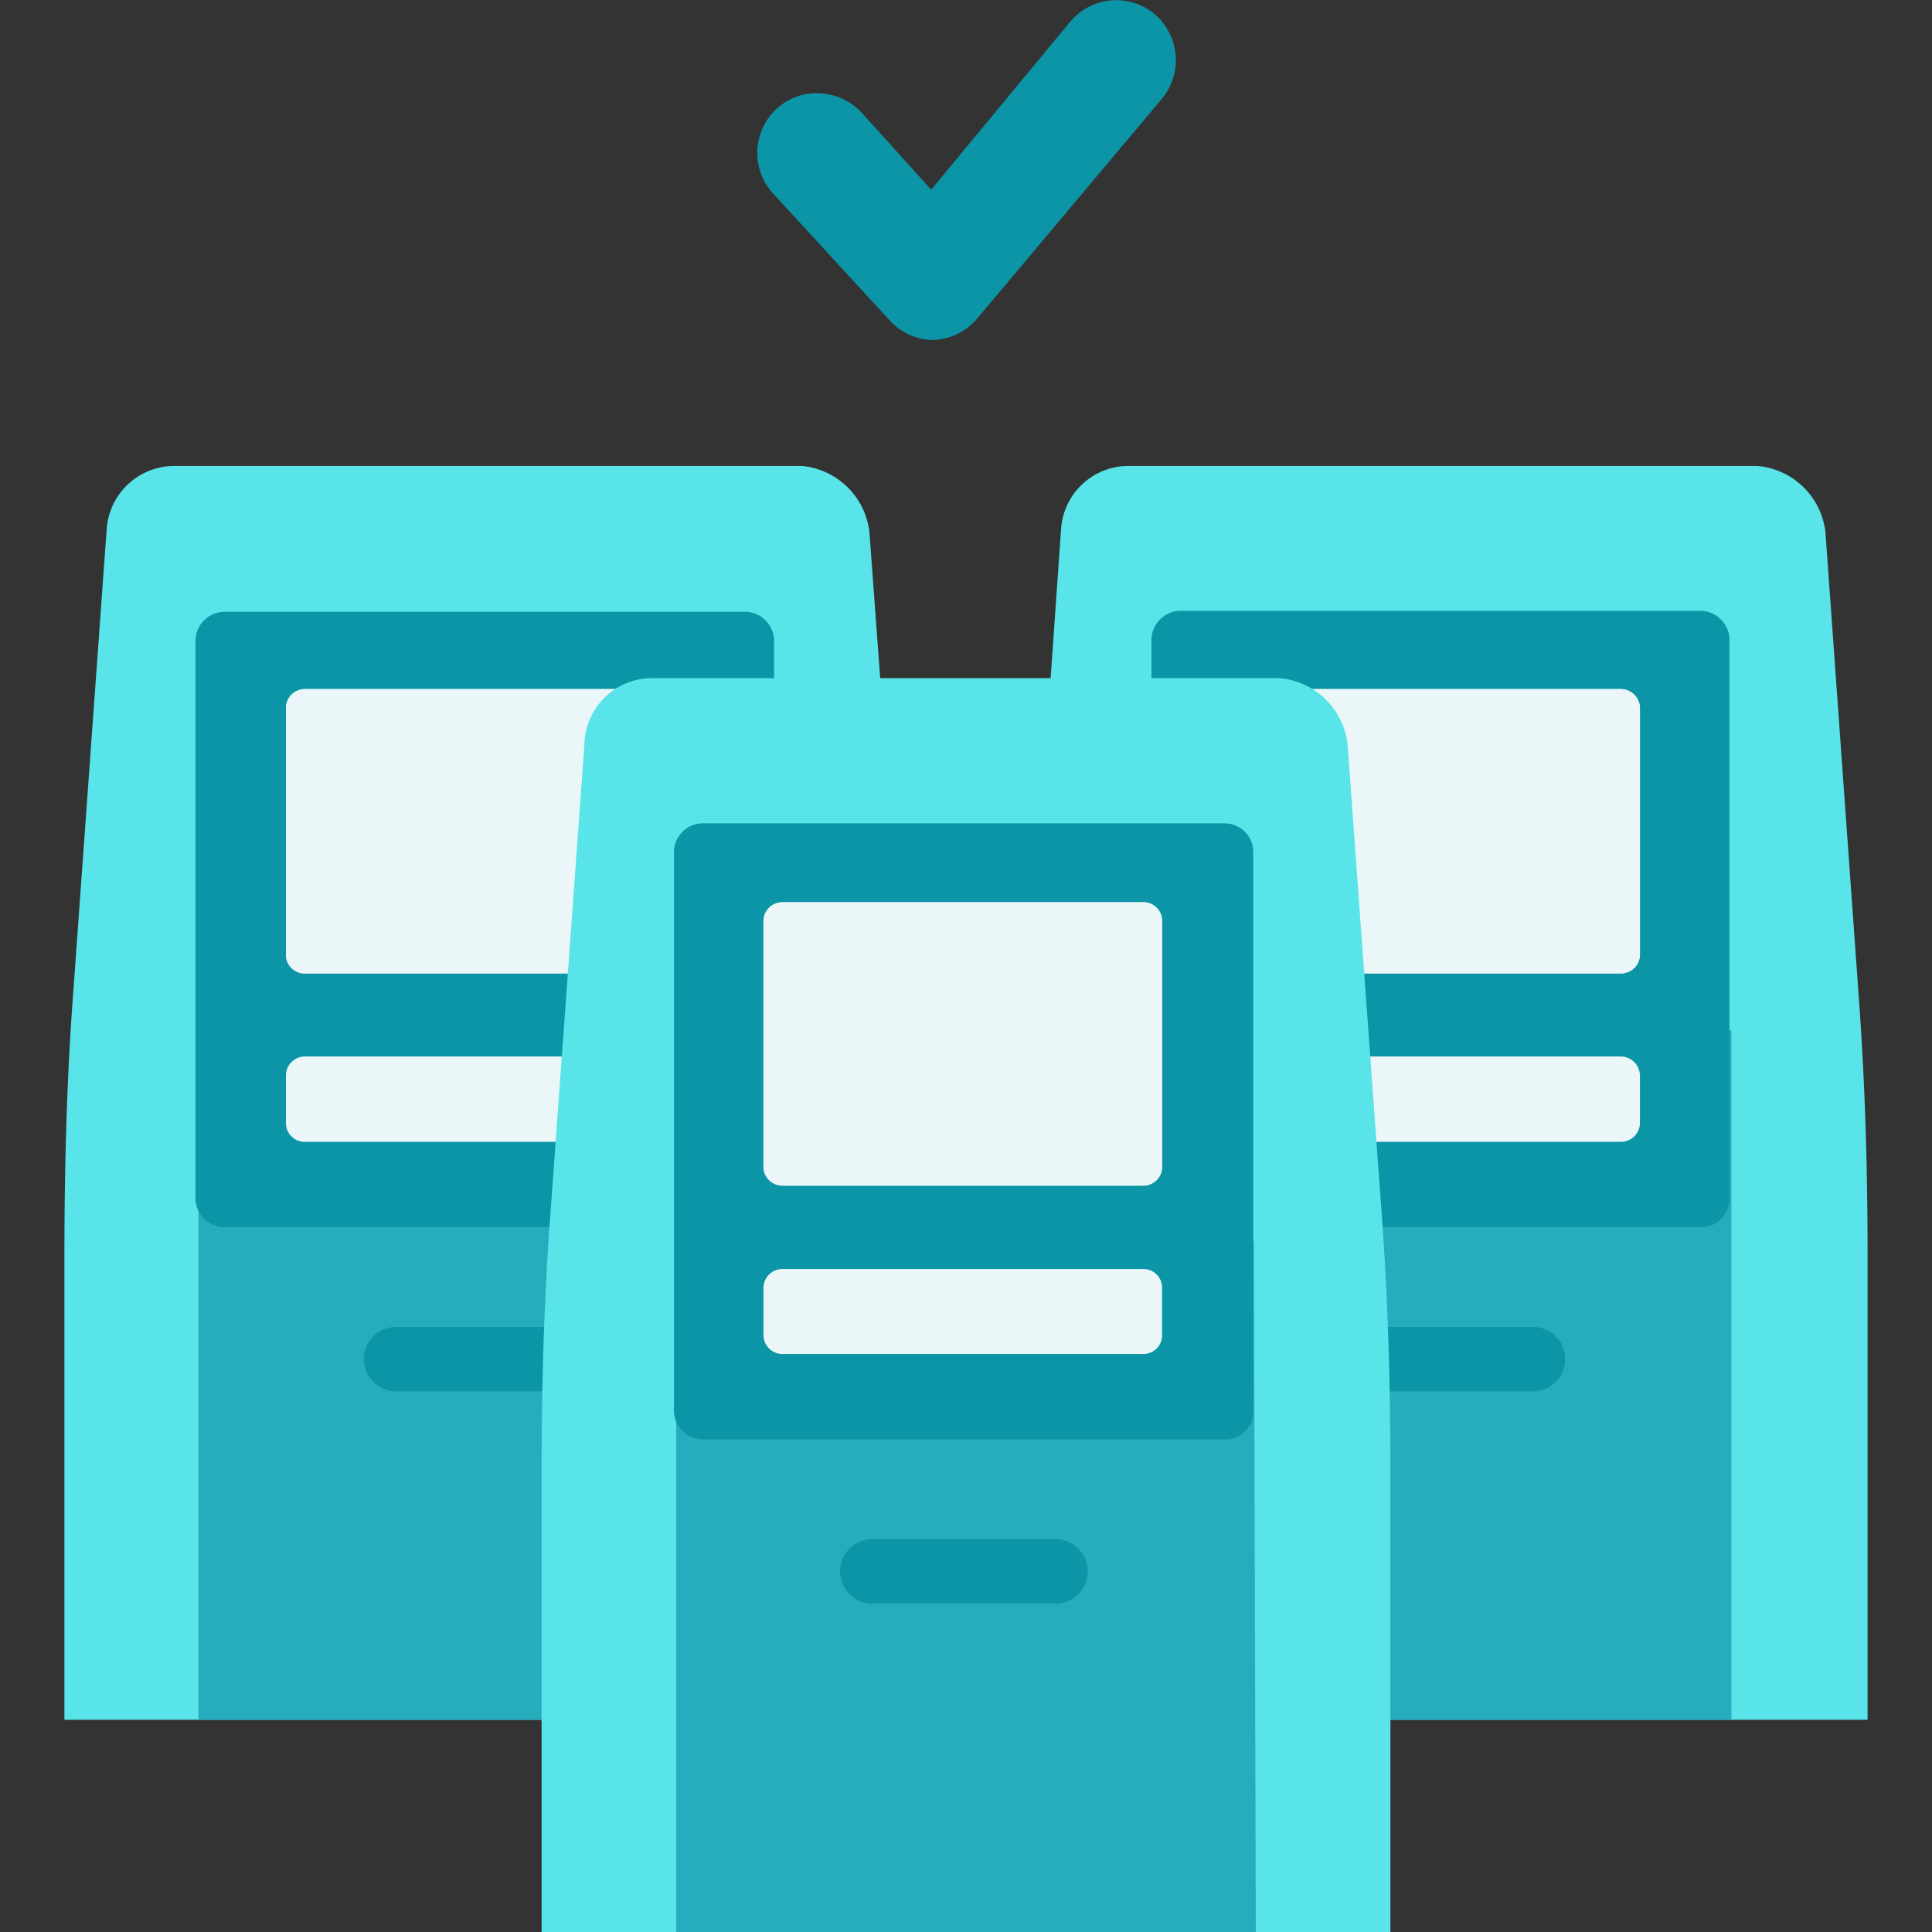
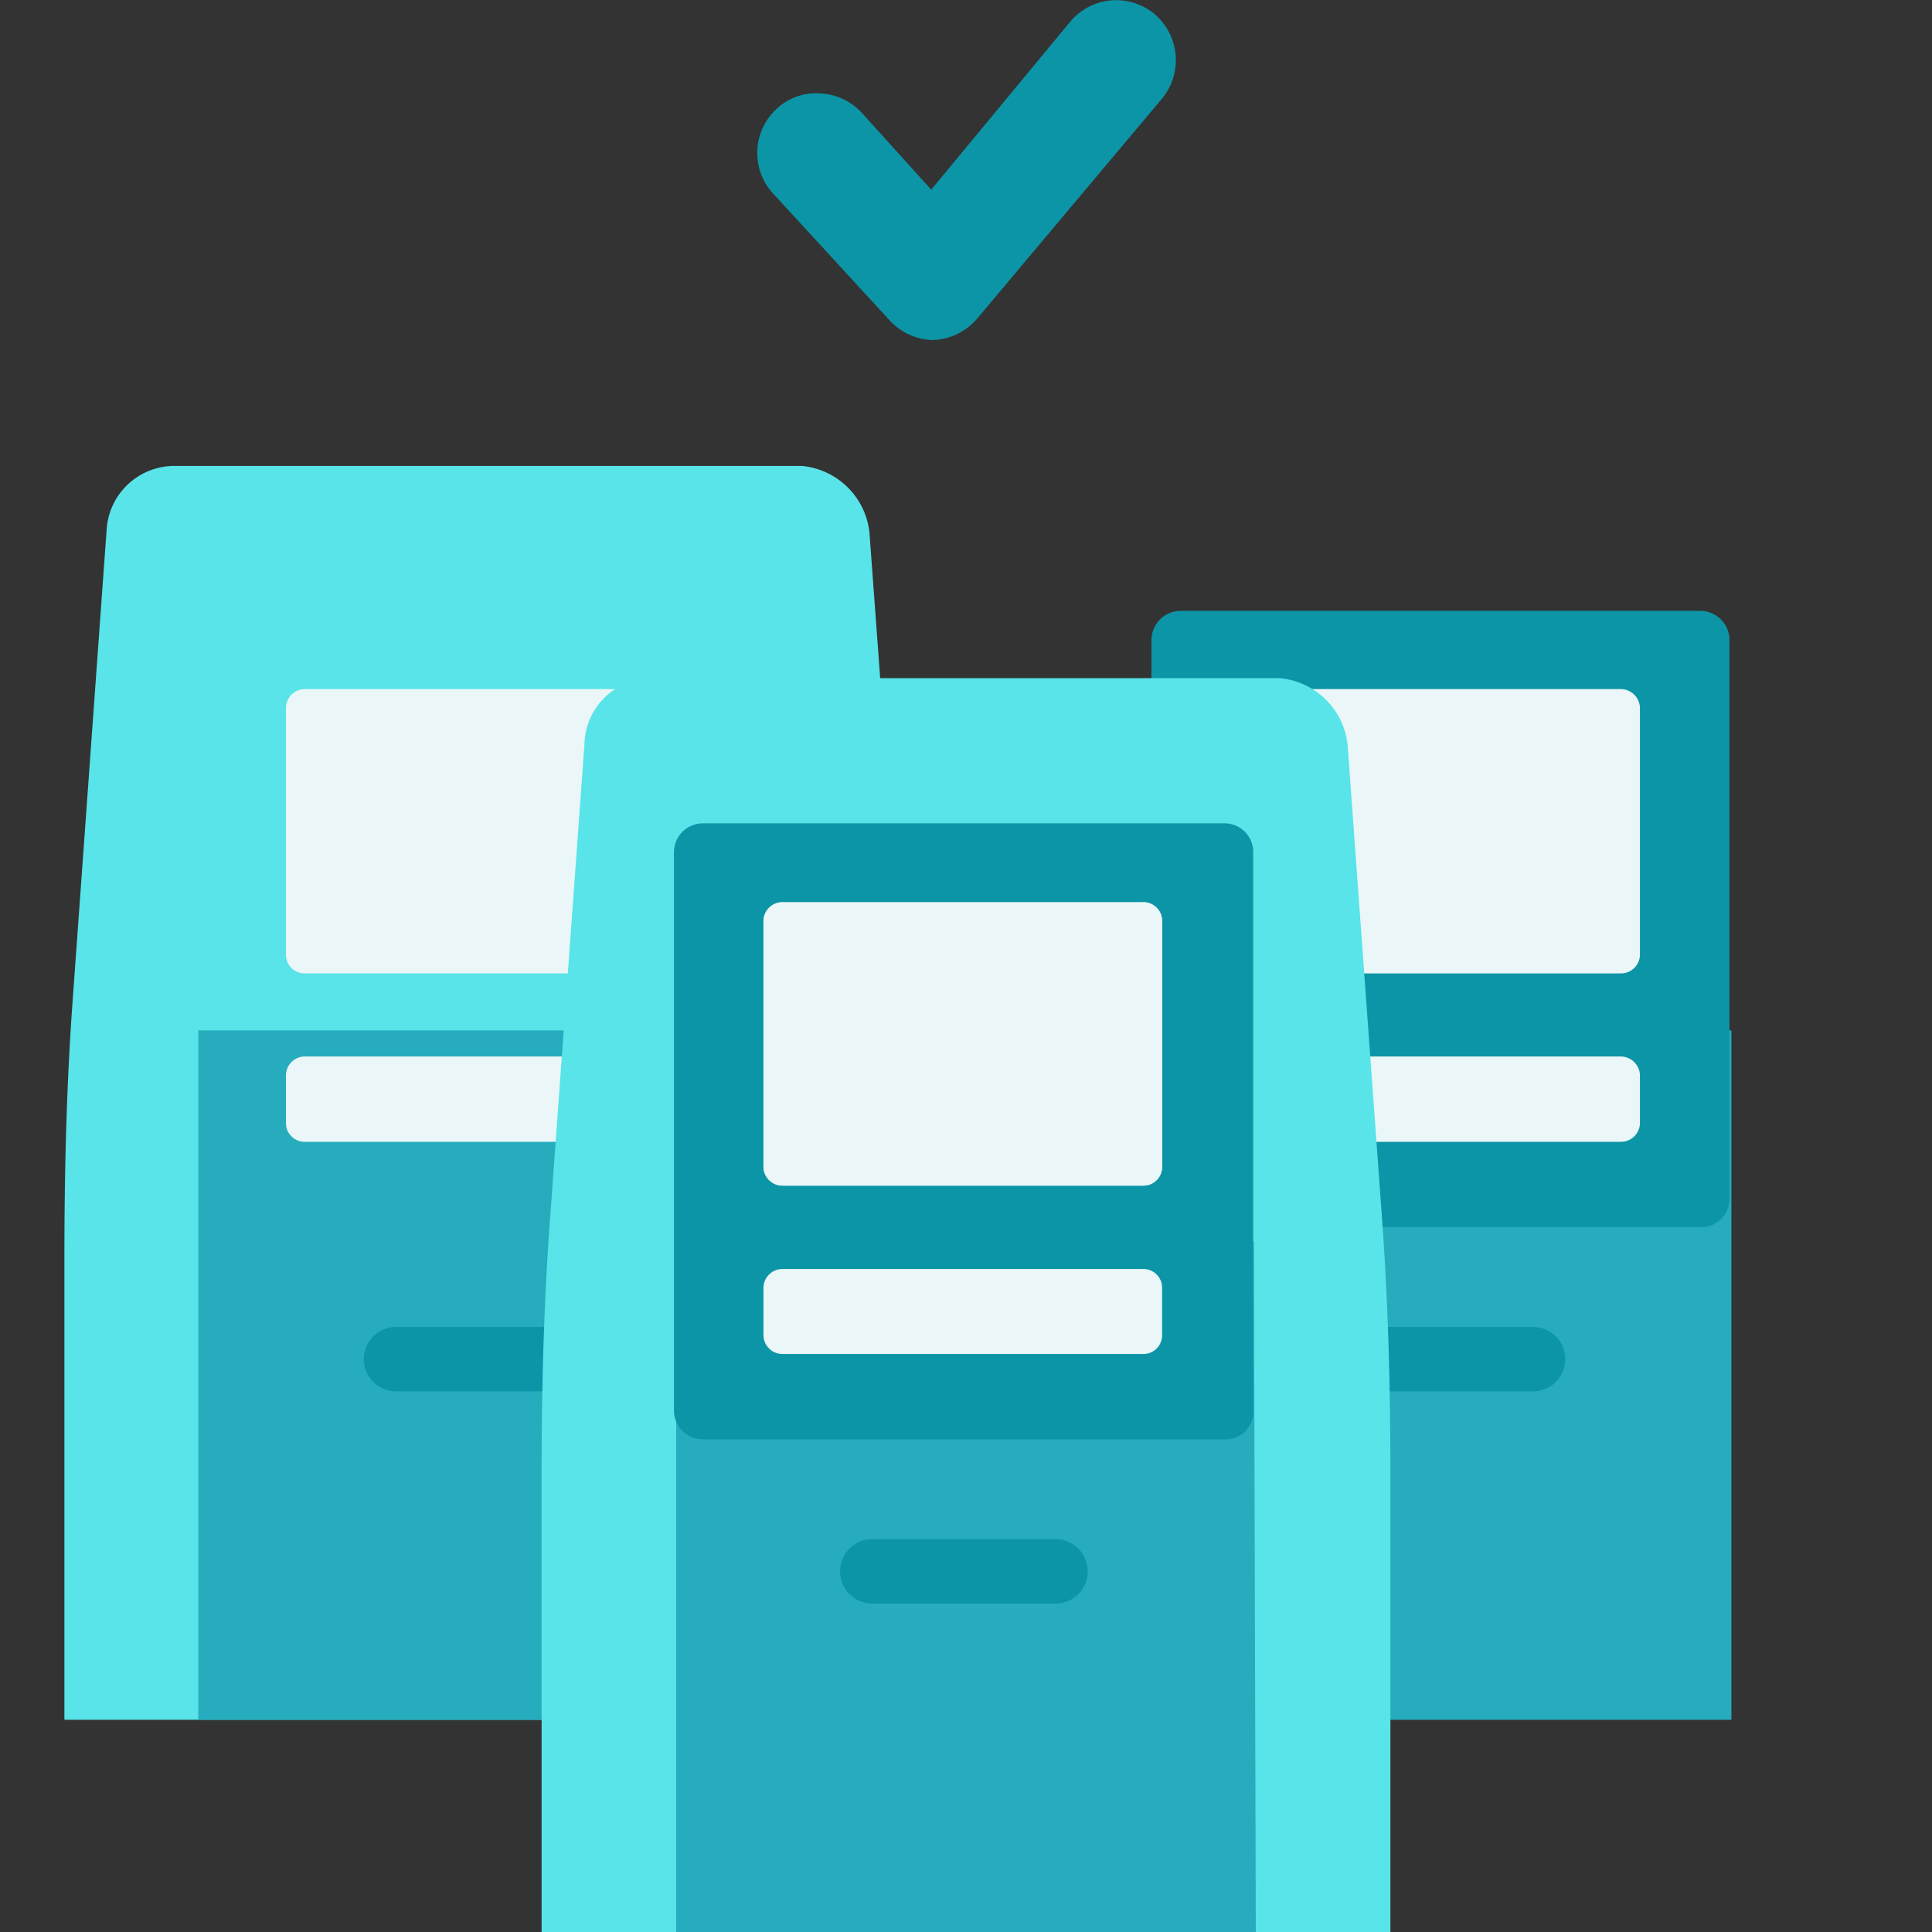
<svg xmlns="http://www.w3.org/2000/svg" id="Layer_1" data-name="Layer 1" viewBox="0 0 60 60">
  <rect x="0" y="0" width="60" height="60" fill="#333333" stroke="none" />
  <defs>
    <style>.cls-1{fill:#58e4e8;}.cls-2{fill:#26acbd;}.cls-3{fill:#0c95a7;}.cls-4{fill:#eaf6f7;}</style>
  </defs>
-   <path class="cls-1" d="M54.57,14.47H35a2.1,2.1,0,0,0-2.05,2L31.92,31.16c-.2,2.65-.26,5.3-.26,7.94V53.41H58V39.1c0-2.64-.07-5.29-.26-7.94L56.69,16.52A2.33,2.33,0,0,0,54.57,14.47Z" />
  <path class="cls-2" d="M53.77,32H35.83V53.41H53.77Z" />
  <path class="cls-3" d="M47.61,43.21H41.92a1,1,0,0,1,0-2h5.69a1,1,0,0,1,1,1A1,1,0,0,1,47.61,43.21Z" />
  <path class="cls-3" d="M52.78,38.11H36.69a.91.91,0,0,1-.93-.93V19.9a.91.91,0,0,1,.93-.93H52.78a.91.91,0,0,1,.93.93V37.18A.88.88,0,0,1,52.78,38.11Z" />
-   <path class="cls-4" d="M50.33,30.23H39.14a.59.59,0,0,1-.6-.59V22a.6.6,0,0,1,.6-.6H50.33a.6.6,0,0,1,.6.6v7.62A.59.59,0,0,1,50.33,30.23Z" />
  <path class="cls-4" d="M50.33,30.23H39.14a.59.59,0,0,1-.6-.59V22a.6.6,0,0,1,.6-.6H50.33a.6.6,0,0,1,.6.6v7.62A.59.59,0,0,1,50.33,30.23Z" />
  <path class="cls-4" d="M50.33,35.46H39.14a.59.59,0,0,1-.6-.59V33.41a.6.6,0,0,1,.6-.6H50.33a.6.6,0,0,1,.6.6v1.46A.59.59,0,0,1,50.33,35.46Z" />
  <path class="cls-1" d="M24.9,14.47H5.37a2.11,2.11,0,0,0-2.06,2L2.25,31.16C2.06,33.81,2,36.46,2,39.1V53.41H28.34V39.1c0-2.64-.06-5.29-.26-7.94L27,16.52A2.33,2.33,0,0,0,24.9,14.47Z" />
  <path class="cls-2" d="M24.11,32H6.16V53.41h18Z" />
  <path class="cls-3" d="M18,43.21h-5.7a1,1,0,0,1,0-2H18a1,1,0,0,1,1,1A1,1,0,0,1,18,43.21Z" />
-   <path class="cls-3" d="M23.11,38.11H7a.91.91,0,0,1-.93-.93V19.9A.91.91,0,0,1,7,19H23.11a.91.91,0,0,1,.93.93V37.18A.87.87,0,0,1,23.11,38.11Z" />
-   <path class="cls-4" d="M20.66,30.23H9.47a.58.58,0,0,1-.59-.59V22a.59.59,0,0,1,.59-.6H20.66a.6.6,0,0,1,.6.6v7.62A.59.59,0,0,1,20.66,30.23Z" />
  <path class="cls-4" d="M20.66,30.23H9.47a.58.58,0,0,1-.59-.59V22a.59.59,0,0,1,.59-.6H20.66a.6.6,0,0,1,.6.6v7.62A.59.59,0,0,1,20.66,30.23Z" />
  <path class="cls-4" d="M20.66,35.46H9.47a.58.58,0,0,1-.59-.59V33.41a.59.59,0,0,1,.59-.6H20.66a.6.6,0,0,1,.6.6v1.46A.59.59,0,0,1,20.66,35.46Z" />
  <path class="cls-1" d="M39.73,21.06H20.2a2.1,2.1,0,0,0-2.05,2.06L17.09,37.75c-.2,2.65-.27,5.3-.27,8V60H43.18V45.7c0-2.65-.07-5.3-.27-8L41.85,23.12A2.33,2.33,0,0,0,39.73,21.06Z" />
  <path class="cls-2" d="M38.94,38.55H21V60h18Z" />
  <path class="cls-3" d="M32.78,49.8H27.09a1,1,0,1,1,0-2h5.69a1,1,0,0,1,1,1A1,1,0,0,1,32.78,49.8Z" />
-   <path class="cls-3" d="M38,44.7H21.86a.9.9,0,0,1-.93-.92V26.49a.9.9,0,0,1,.93-.92H38a.89.89,0,0,1,.92.92V43.78A.86.86,0,0,1,38,44.7Z" />
+   <path class="cls-3" d="M38,44.7H21.86a.9.9,0,0,1-.93-.92V26.49a.9.9,0,0,1,.93-.92H38a.89.89,0,0,1,.92.92V43.78A.86.86,0,0,1,38,44.7" />
  <path class="cls-4" d="M35.5,36.82H24.31a.59.59,0,0,1-.6-.59V28.61a.59.59,0,0,1,.6-.59H35.5a.58.58,0,0,1,.59.59v7.62A.58.58,0,0,1,35.5,36.82Z" />
  <path class="cls-4" d="M35.5,36.82H24.31a.59.59,0,0,1-.6-.59V28.61a.59.59,0,0,1,.6-.59H35.5a.58.58,0,0,1,.59.59v7.62A.58.58,0,0,1,35.5,36.82Z" />
  <path class="cls-4" d="M35.5,42.05H24.31a.59.59,0,0,1-.6-.59V40a.59.59,0,0,1,.6-.59H35.5a.58.58,0,0,1,.59.59v1.46A.58.58,0,0,1,35.5,42.05Z" />
  <path class="cls-3" d="M29,10.56h0a1.87,1.87,0,0,1-1.38-.62L24,6a1.86,1.86,0,0,1,.13-2.63,1.8,1.8,0,0,1,1.34-.47,1.87,1.87,0,0,1,1.29.6l2.16,2.39L33.24.67A1.86,1.86,0,0,1,35.86.44a1.88,1.88,0,0,1,.23,2.62L30.35,9.89a1.89,1.89,0,0,1-1.38.67Z" />
</svg>